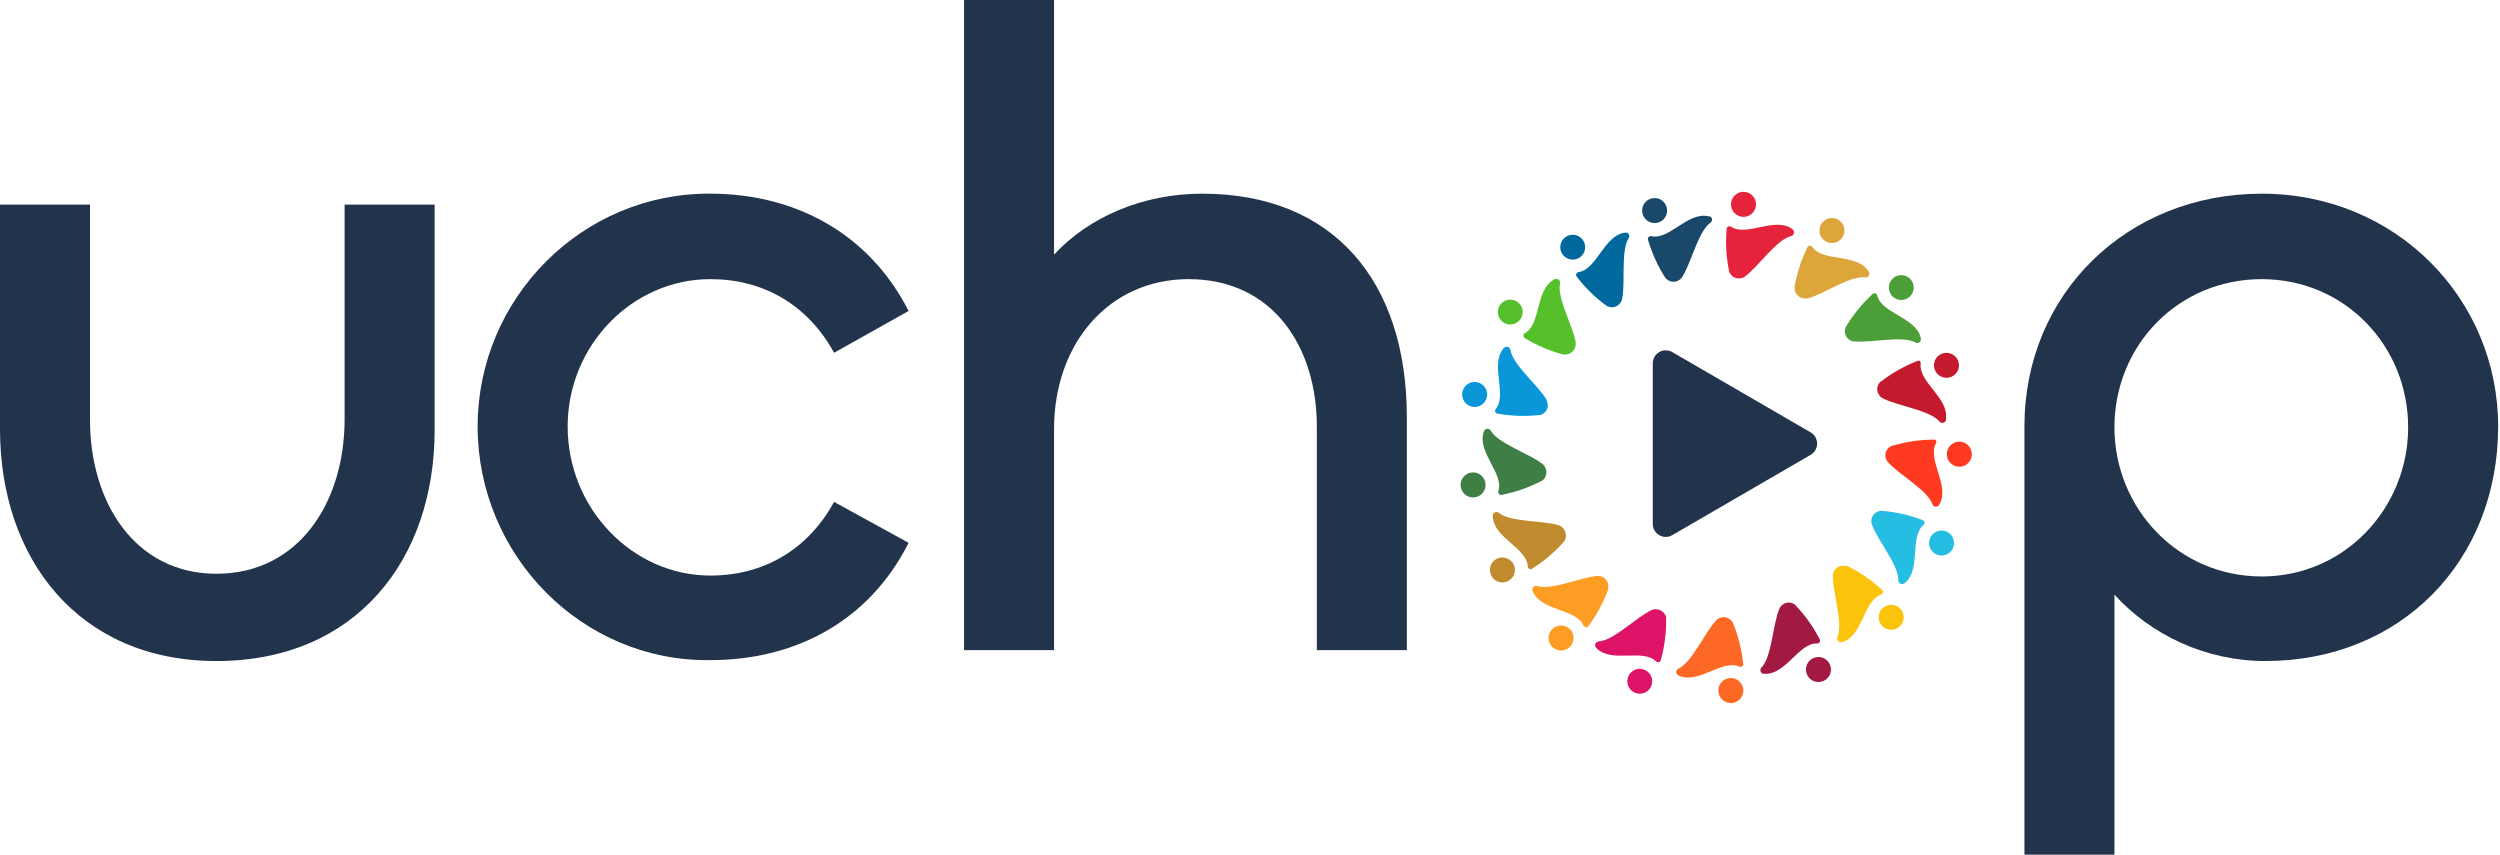
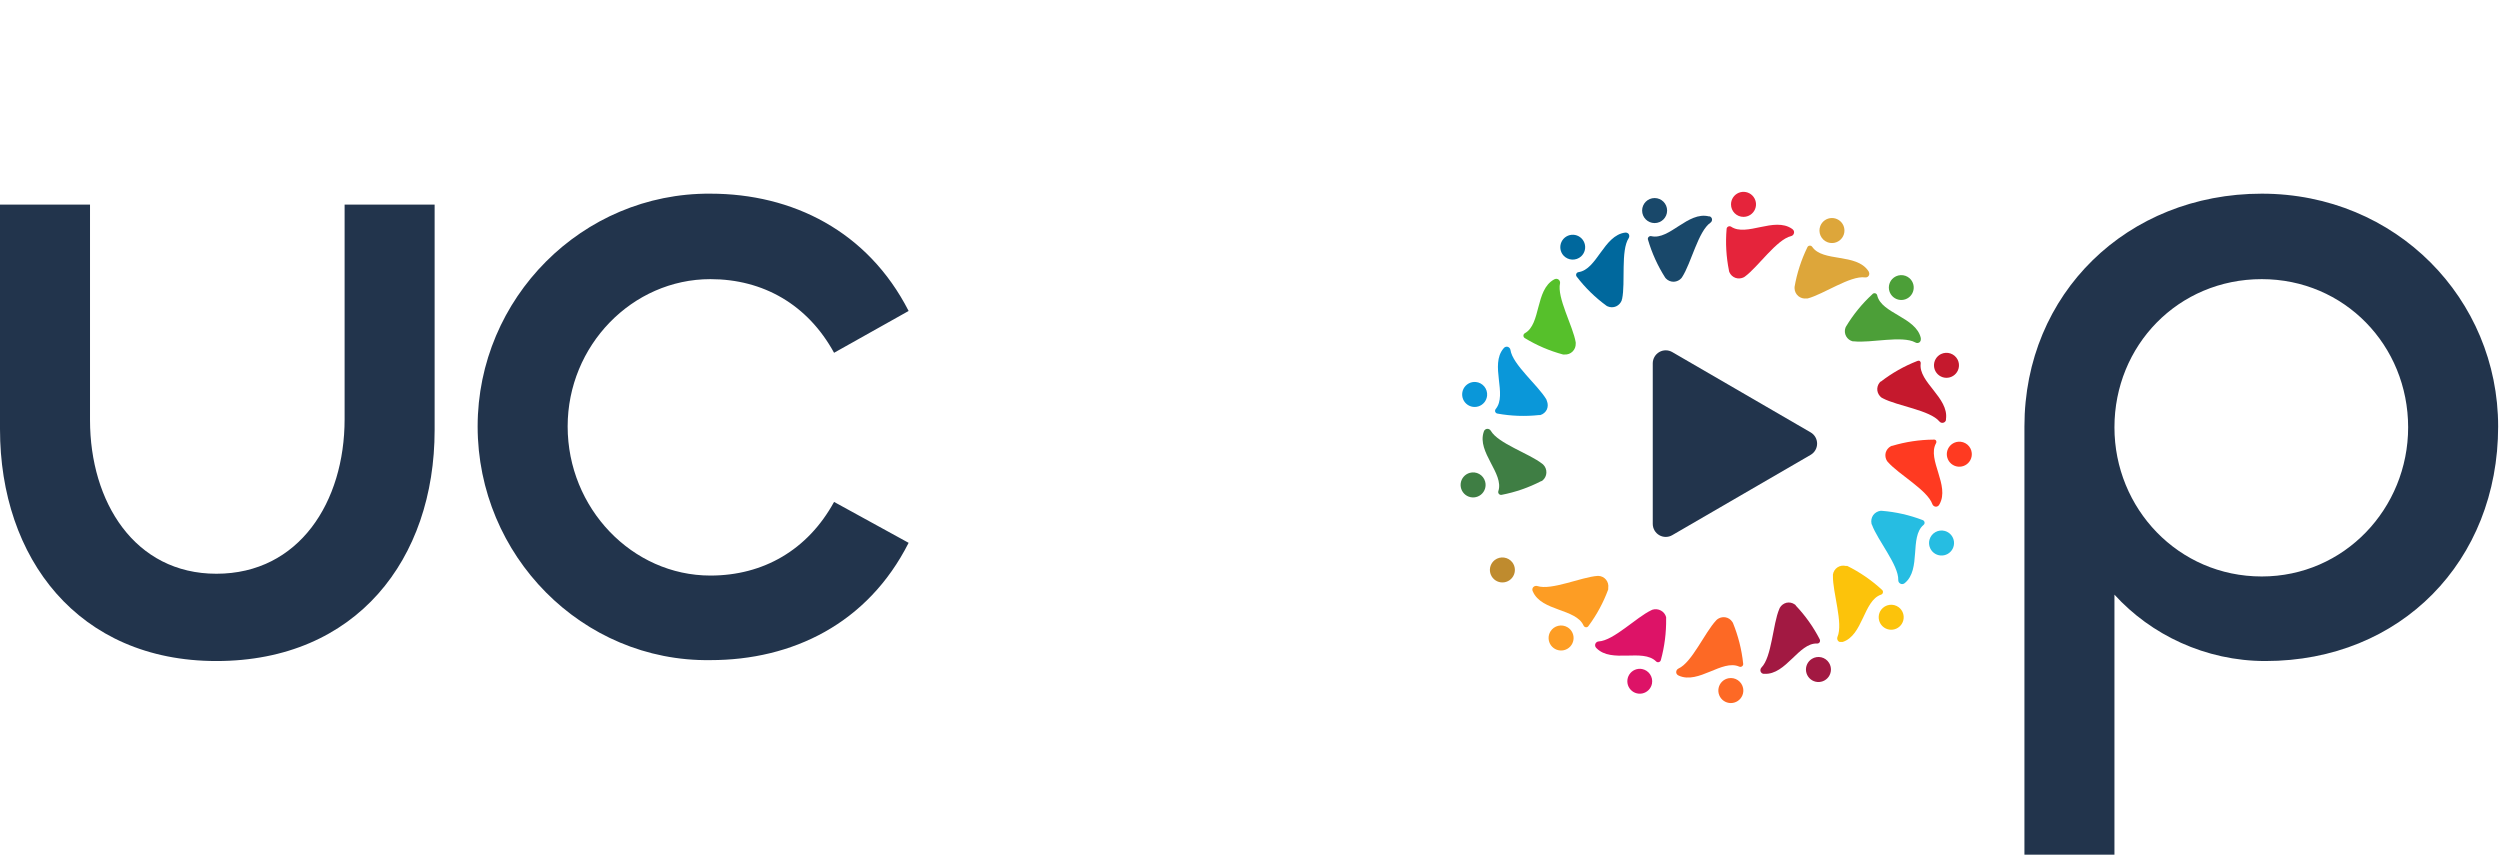
<svg xmlns="http://www.w3.org/2000/svg" width="1170" height="400" viewBox="0 0 1170 400" fill="none">
  <path d="M989.56 400H947.433V199.574C947.433 137.447 995.518 90.638 1058.5 90.638C1121.48 90.638 1169.13 140 1169.13 199.574C1169.13 262.553 1123.6 309.362 1060.2 309.362C1032.11 309.362 1006.58 297.021 989.56 278.298V400ZM1058.5 269.787C1097.22 269.787 1127.01 237.872 1127.01 200C1127.01 161.702 1097.22 130.638 1058.5 130.638C1019.35 130.638 989.56 161.702 989.56 200C989.56 237.872 1019.35 269.787 1058.5 269.787Z" fill="#22344C" />
  <path d="M876.224 137.745C871.416 142.174 867.268 147.27 863.906 152.879L863.661 153.402C863.434 154.045 863.346 154.728 863.401 155.407C863.454 156.086 863.651 156.745 863.976 157.343C864.301 157.943 864.747 158.465 865.288 158.881C865.827 159.295 866.448 159.592 867.109 159.752H867.725C875.423 160.614 890.264 156.916 896.33 160.245C896.619 160.432 896.955 160.532 897.3 160.532C897.644 160.532 897.98 160.432 898.27 160.245C898.505 160.06 898.69 159.82 898.809 159.546C898.927 159.271 898.975 158.971 898.947 158.673C898.947 158.488 898.947 158.365 898.947 158.21C896.7 148.379 880.473 146.745 878.532 138.238C878.485 137.999 878.371 137.779 878.201 137.604C878.031 137.429 877.816 137.306 877.578 137.252C877.329 137.19 877.066 137.204 876.825 137.292C876.584 137.38 876.374 137.537 876.224 137.745Z" fill="#4C9F38" />
  <path d="M885.493 130.654C884.721 131.506 884.218 132.568 884.047 133.705C883.877 134.843 884.047 136.006 884.535 137.047C885.024 138.088 885.81 138.961 886.794 139.556C887.777 140.15 888.915 140.44 890.063 140.389C891.211 140.337 892.318 139.947 893.245 139.266C894.172 138.586 894.876 137.646 895.27 136.566C895.663 135.485 895.729 134.312 895.458 133.194C895.186 132.076 894.59 131.064 893.745 130.284C892.601 129.24 891.09 128.693 889.543 128.762C887.996 128.832 886.539 129.512 885.493 130.654Z" fill="#4C9F38" />
  <path d="M874.62 127.203L874.374 126.802C868.739 118.419 853.097 122.734 848.14 115.552C848.005 115.347 847.815 115.183 847.591 115.08C847.368 114.977 847.121 114.937 846.877 114.967C846.645 114.987 846.423 115.073 846.237 115.215C846.052 115.357 845.911 115.549 845.83 115.768C842.978 121.62 840.966 127.846 839.856 134.261C839.856 134.261 839.856 134.261 839.856 134.446C839.856 134.631 839.856 134.816 839.856 135.001C839.883 135.687 840.053 136.359 840.354 136.975C840.657 137.591 841.086 138.137 841.612 138.576C842.131 139.005 842.731 139.325 843.377 139.516C844.022 139.706 844.7 139.764 845.369 139.686H845.954C853.435 137.713 865.938 128.898 872.804 129.823C873.123 129.88 873.454 129.846 873.755 129.723C874.057 129.601 874.317 129.396 874.508 129.132C874.697 128.868 874.808 128.555 874.828 128.23C874.848 127.905 874.777 127.581 874.62 127.295V127.203Z" fill="#DDA63A" />
  <path d="M855.256 113.357C856.335 113.772 857.514 113.858 858.641 113.603C859.769 113.348 860.797 112.765 861.593 111.926C862.391 111.087 862.922 110.031 863.119 108.89C863.316 107.75 863.172 106.576 862.703 105.518C862.235 104.459 861.464 103.564 860.487 102.944C859.51 102.324 858.372 102.008 857.216 102.036C856.06 102.063 854.938 102.433 853.991 103.098C853.046 103.764 852.318 104.695 851.899 105.774C851.621 106.493 851.488 107.259 851.506 108.029C851.524 108.799 851.694 109.558 852.006 110.263C852.318 110.967 852.765 111.603 853.323 112.134C853.881 112.665 854.537 113.08 855.256 113.357Z" fill="#DDA63A" />
  <path d="M838.994 107.356L838.655 107.079C830.341 101.315 817.317 110.993 810.112 106.061C809.905 105.942 809.672 105.88 809.434 105.88C809.196 105.88 808.963 105.942 808.756 106.061C808.543 106.166 808.365 106.328 808.238 106.53C808.113 106.731 808.048 106.964 808.049 107.202C807.49 113.694 807.863 120.233 809.157 126.62C809.157 126.62 809.157 126.62 809.157 126.805L809.342 127.36C809.612 127.992 810.013 128.56 810.516 129.027C811.02 129.495 811.617 129.85 812.267 130.072C812.909 130.276 813.585 130.351 814.256 130.293C814.927 130.235 815.58 130.044 816.178 129.733L816.67 129.394C822.829 124.863 831.45 112.103 838.224 110.5C838.558 110.42 838.862 110.248 839.101 110.002C839.341 109.757 839.507 109.448 839.579 109.113C839.658 108.795 839.645 108.46 839.541 108.149C839.439 107.838 839.248 107.563 838.994 107.356Z" fill="#E5243B" />
  <path d="M815.932 101.495C817.092 101.501 818.227 101.162 819.194 100.521C820.161 99.88 820.916 98.966 821.363 97.894C821.809 96.823 821.928 95.643 821.702 94.504C821.478 93.365 820.92 92.319 820.1 91.498C819.28 90.677 818.234 90.119 817.096 89.894C815.959 89.669 814.78 89.787 813.71 90.235C812.639 90.682 811.726 91.437 811.085 92.405C810.446 93.373 810.106 94.509 810.113 95.67C810.113 97.215 810.726 98.697 811.818 99.789C812.909 100.881 814.389 101.495 815.932 101.495Z" fill="#E5243B" />
  <path d="M897.226 168.973C891.155 171.349 885.453 174.577 880.29 178.558H880.136C879.988 178.677 879.853 178.811 879.736 178.959C879.287 179.48 878.953 180.09 878.758 180.748C878.561 181.407 878.507 182.1 878.597 182.782C878.698 183.448 878.929 184.088 879.278 184.665C879.626 185.241 880.085 185.742 880.629 186.141C880.813 186.141 880.967 186.326 881.183 186.419C888.049 190.025 903.23 191.936 907.664 197.268C907.884 197.531 908.176 197.724 908.504 197.822C908.833 197.921 909.183 197.921 909.511 197.823C909.803 197.743 910.068 197.587 910.279 197.37C910.49 197.154 910.64 196.884 910.712 196.589C910.726 196.446 910.726 196.301 910.712 196.158C912.16 186.141 897.718 178.806 898.888 170.144C898.924 169.906 898.894 169.662 898.802 169.44C898.709 169.217 898.559 169.024 898.364 168.881C898.179 168.812 897.981 168.785 897.785 168.801C897.588 168.817 897.398 168.875 897.226 168.973Z" fill="#C5192D" />
  <path d="M908.37 165.704C907.331 166.216 906.467 167.025 905.887 168.028C905.308 169.032 905.039 170.185 905.114 171.342C905.189 172.498 905.606 173.606 906.312 174.526C907.017 175.446 907.979 176.135 909.076 176.507C910.172 176.879 911.355 176.916 912.473 176.614C913.591 176.313 914.595 175.687 915.357 174.813C916.12 173.941 916.606 172.86 916.754 171.711C916.903 170.561 916.707 169.394 916.191 168.356C915.497 166.974 914.288 165.921 912.824 165.424C911.36 164.929 909.76 165.029 908.37 165.704Z" fill="#C5192D" />
-   <path d="M730.079 246.029L729.494 245.813C722.104 243.532 706.832 244.426 701.474 240.019C701.209 239.804 700.89 239.67 700.551 239.631C700.213 239.594 699.87 239.653 699.564 239.803C699.293 239.931 699.06 240.13 698.892 240.38C698.724 240.629 698.627 240.92 698.61 241.221C698.58 241.373 698.58 241.53 698.61 241.683C699.011 251.793 714.56 256.354 714.992 265.077C714.996 265.318 715.068 265.553 715.196 265.756C715.326 265.959 715.508 266.124 715.723 266.233C715.939 266.34 716.179 266.387 716.419 266.368C716.659 266.349 716.889 266.265 717.085 266.125C722.587 262.639 727.574 258.395 731.895 253.519C731.988 253.358 732.091 253.203 732.204 253.056C732.549 252.466 732.763 251.808 732.832 251.127C732.901 250.447 732.823 249.759 732.604 249.111C732.416 248.452 732.094 247.838 731.66 247.309C731.226 246.778 730.687 246.343 730.079 246.029Z" fill="#BF8B2E" />
  <path d="M699.595 262.056C698.672 262.753 697.975 263.71 697.595 264.804C697.215 265.899 697.167 267.081 697.458 268.202C697.749 269.323 698.366 270.333 699.23 271.103C700.094 271.874 701.168 272.371 702.314 272.53C703.461 272.689 704.628 272.505 705.67 272C706.712 271.495 707.58 270.692 708.166 269.693C708.752 268.695 709.028 267.543 708.96 266.386C708.893 265.231 708.484 264.12 707.786 263.196C706.846 261.965 705.458 261.155 703.925 260.942C702.391 260.728 700.836 261.129 699.595 262.056Z" fill="#BF8B2E" />
  <path d="M811.002 291.498C810.917 291.323 810.814 291.158 810.694 291.005C810.323 290.434 809.834 289.949 809.261 289.582C808.687 289.215 808.042 288.975 807.368 288.879C806.699 288.785 806.018 288.83 805.366 289.011C804.715 289.191 804.108 289.503 803.581 289.926L803.15 290.357C797.823 295.999 791.818 310.084 785.506 312.888C785.198 313.037 784.936 313.269 784.751 313.557C784.567 313.845 784.465 314.18 784.46 314.523C784.455 314.824 784.533 315.121 784.685 315.382C784.837 315.642 785.057 315.857 785.322 316.001L785.721 316.218C794.959 320.348 805.952 308.45 813.927 311.964C814.146 312.069 814.389 312.112 814.631 312.088C814.873 312.064 815.103 311.974 815.297 311.827C815.491 311.682 815.641 311.484 815.73 311.259C815.821 311.033 815.846 310.786 815.805 310.546C815.108 304.002 813.492 297.589 811.002 291.498Z" fill="#FD6925" />
  <path d="M808.973 317.418C807.833 317.628 806.781 318.172 805.952 318.981C805.121 319.79 804.55 320.829 804.31 321.964C804.07 323.099 804.172 324.279 804.603 325.356C805.034 326.433 805.776 327.357 806.732 328.012C807.69 328.666 808.819 329.022 809.978 329.033C811.137 329.043 812.273 328.709 813.243 328.073C814.212 327.437 814.97 326.526 815.422 325.459C815.873 324.39 815.997 323.211 815.778 322.071C815.487 320.555 814.608 319.214 813.334 318.341C812.059 317.47 810.492 317.138 808.973 317.418Z" fill="#FD6925" />
  <path d="M840.38 283.357V283.203L839.917 282.864C839.363 282.467 838.73 282.192 838.061 282.06C837.392 281.927 836.702 281.938 836.038 282.093C835.395 282.259 834.792 282.551 834.262 282.953C833.733 283.356 833.29 283.859 832.958 284.435L832.713 284.99C829.634 292.172 829.233 307.459 824.368 312.391C824.136 312.638 823.975 312.944 823.905 313.276C823.835 313.606 823.856 313.952 823.967 314.271C824.076 314.557 824.259 314.807 824.497 314.997C824.736 315.186 825.02 315.309 825.323 315.35H825.754C835.853 315.874 841.827 300.771 850.387 301.171C850.632 301.189 850.877 301.138 851.095 301.024C851.312 300.908 851.493 300.737 851.618 300.525C851.724 300.315 851.779 300.082 851.779 299.846C851.779 299.612 851.724 299.379 851.618 299.168C848.642 293.39 844.858 288.066 840.38 283.357Z" fill="#A21942" />
  <path d="M847.957 308.351C846.973 308.96 846.19 309.848 845.709 310.904C845.229 311.959 845.071 313.133 845.259 314.278C845.445 315.421 845.967 316.484 846.758 317.332C847.549 318.178 848.573 318.772 849.701 319.036C850.829 319.3 852.009 319.222 853.093 318.814C854.177 318.405 855.116 317.684 855.791 316.741C856.464 315.798 856.843 314.676 856.88 313.517C856.916 312.359 856.608 311.214 855.994 310.231C855.592 309.578 855.064 309.011 854.441 308.562C853.819 308.114 853.113 307.793 852.366 307.618C851.619 307.443 850.846 307.418 850.089 307.544C849.333 307.67 848.608 307.944 847.957 308.351Z" fill="#A21942" />
-   <path d="M864.525 264.861C864.525 264.861 864.525 264.861 864.34 264.861H863.816C863.158 264.694 862.471 264.668 861.801 264.784C861.13 264.899 860.493 265.154 859.927 265.531C859.36 265.909 858.88 266.401 858.516 266.976C858.152 267.55 857.912 268.196 857.813 268.868C857.813 269.053 857.813 269.239 857.813 269.485C857.659 277.252 862.709 291.708 859.938 298.056C859.81 298.374 859.772 298.719 859.827 299.055C859.881 299.392 860.026 299.708 860.245 299.968C860.451 300.185 860.709 300.347 860.994 300.439C861.28 300.531 861.583 300.549 861.877 300.492H862.339C871.915 297.41 872.069 281.105 880.321 278.3C880.556 278.231 880.765 278.094 880.923 277.908C881.082 277.723 881.182 277.495 881.215 277.252C881.255 277.024 881.232 276.79 881.152 276.573C881.071 276.355 880.932 276.164 880.752 276.019C875.902 271.545 870.437 267.788 864.525 264.861Z" fill="#FCC30B" />
+   <path d="M864.525 264.861C864.525 264.861 864.525 264.861 864.34 264.861H863.816C863.158 264.694 862.471 264.668 861.801 264.784C861.13 264.899 860.493 265.154 859.927 265.531C859.36 265.909 858.88 266.401 858.516 266.976C858.152 267.55 857.912 268.196 857.813 268.868C857.813 269.053 857.813 269.239 857.813 269.485C857.659 277.252 862.709 291.708 859.938 298.056C859.81 298.374 859.772 298.719 859.827 299.055C859.881 299.392 860.026 299.708 860.245 299.968C860.451 300.185 860.709 300.347 860.994 300.439H862.339C871.915 297.41 872.069 281.105 880.321 278.3C880.556 278.231 880.765 278.094 880.923 277.908C881.082 277.723 881.182 277.495 881.215 277.252C881.255 277.024 881.232 276.79 881.152 276.573C881.071 276.355 880.932 276.164 880.752 276.019C875.902 271.545 870.437 267.788 864.525 264.861Z" fill="#FCC30B" />
  <path d="M880.412 285.33C879.713 286.254 879.305 287.365 879.237 288.521C879.17 289.677 879.445 290.828 880.032 291.828C880.617 292.827 881.486 293.629 882.528 294.135C883.569 294.639 884.736 294.823 885.883 294.664C887.03 294.504 888.103 294.008 888.967 293.237C889.832 292.468 890.448 291.457 890.74 290.337C891.031 289.215 890.983 288.033 890.602 286.938C890.222 285.844 889.526 284.887 888.603 284.19C887.362 283.262 885.806 282.862 884.273 283.076C882.74 283.289 881.352 284.099 880.412 285.33Z" fill="#FCC30B" />
  <path d="M782.586 164.757L847.364 202.346C848.287 202.878 849.056 203.643 849.59 204.568C850.124 205.494 850.405 206.545 850.405 207.614C850.405 208.684 850.124 209.733 849.59 210.659C849.056 211.584 848.287 212.351 847.364 212.881L782.586 250.47C781.666 251 780.624 251.278 779.565 251.278C778.504 251.276 777.461 250.997 776.543 250.467C775.623 249.936 774.857 249.173 774.321 248.253C773.786 247.334 773.5 246.289 773.49 245.224V170.045C773.493 168.975 773.774 167.926 774.306 167.001C774.839 166.075 775.604 165.306 776.525 164.771C777.445 164.236 778.491 163.952 779.554 163.951C780.618 163.948 781.663 164.226 782.586 164.757Z" fill="#22344C" />
  <path d="M801.213 102.451C801.273 102.788 801.236 103.136 801.106 103.453C800.974 103.77 800.755 104.043 800.474 104.238C794.777 108.183 791.483 123.132 787.264 129.636L786.925 130.129C786.482 130.641 785.94 131.057 785.331 131.354C784.723 131.651 784.061 131.821 783.384 131.855C782.7 131.879 782.017 131.76 781.381 131.505C780.745 131.25 780.168 130.866 779.689 130.375L779.32 129.944C775.82 124.456 773.115 118.5 771.283 112.252C771.187 112.032 771.16 111.788 771.203 111.552C771.248 111.315 771.361 111.098 771.529 110.927C771.687 110.747 771.891 110.614 772.12 110.543C772.347 110.473 772.591 110.467 772.823 110.526C781.322 112.499 789.973 98.752 799.796 101.279H800.227C800.469 101.387 800.684 101.549 800.854 101.752C801.024 101.955 801.147 102.194 801.213 102.451Z" fill="#19486A" />
  <path d="M774.362 104.399C777.593 104.399 780.213 101.777 780.213 98.543C780.213 95.308 777.593 92.686 774.362 92.686C771.131 92.686 768.512 95.308 768.512 98.543C768.512 101.777 771.131 104.399 774.362 104.399Z" fill="#19486A" />
  <path d="M760.965 108.861C760.823 108.83 760.676 108.83 760.534 108.861C750.527 110.187 747.416 126.122 738.763 127.355C738.521 127.382 738.291 127.477 738.1 127.63C737.909 127.783 737.766 127.986 737.686 128.218C737.611 128.436 737.594 128.671 737.637 128.898C737.68 129.125 737.782 129.336 737.933 129.512C741.894 134.689 746.582 139.267 751.85 143.105L752.373 143.382C753 143.656 753.676 143.798 754.36 143.798C755.043 143.798 755.719 143.656 756.346 143.382C757.571 142.812 758.522 141.782 758.994 140.516C758.994 140.331 758.994 140.146 759.148 139.899C760.749 132.317 758.439 117.183 762.227 111.45C762.407 111.158 762.502 110.822 762.502 110.479C762.502 110.136 762.407 109.8 762.227 109.509C762.073 109.319 761.881 109.163 761.664 109.052C761.447 108.94 761.208 108.875 760.965 108.861Z" fill="#00689D" />
  <path d="M739.966 119.986C740.813 119.21 741.413 118.2 741.689 117.083C741.964 115.966 741.903 114.793 741.513 113.711C741.123 112.629 740.422 111.687 739.498 111.003C738.574 110.319 737.468 109.925 736.321 109.869C735.173 109.813 734.034 110.099 733.048 110.69C732.062 111.281 731.274 112.151 730.781 113.19C730.288 114.229 730.114 115.391 730.281 116.529C730.446 117.667 730.945 118.731 731.714 119.586C732.756 120.732 734.211 121.418 735.757 121.493C737.304 121.568 738.817 121.026 739.966 119.986Z" fill="#00689D" />
  <path d="M729.401 130.835C729.159 130.649 728.872 130.531 728.568 130.493C728.266 130.456 727.957 130.499 727.677 130.619L727.276 130.804C718.409 135.674 721.273 151.67 713.668 155.924C713.447 156.036 713.263 156.209 713.137 156.421C713.012 156.634 712.95 156.879 712.959 157.126C712.965 157.362 713.033 157.592 713.158 157.792C713.282 157.993 713.459 158.157 713.668 158.266C719.228 161.65 725.241 164.224 731.526 165.91H731.711H732.265C732.951 165.953 733.638 165.848 734.281 165.604C734.923 165.359 735.506 164.98 735.991 164.492C736.466 164.016 736.839 163.448 737.088 162.823C737.337 162.198 737.455 161.528 737.437 160.856C737.449 160.65 737.449 160.445 737.437 160.239C736.176 152.595 728.539 139.311 730.11 132.499C730.144 132.184 730.097 131.866 729.973 131.574C729.849 131.283 729.652 131.028 729.401 130.835Z" fill="#56C02B" />
-   <path d="M709.387 140.828C708.356 140.317 707.199 140.122 706.058 140.269C704.918 140.416 703.846 140.899 702.978 141.655C702.112 142.411 701.488 143.407 701.186 144.518C700.884 145.629 700.918 146.804 701.282 147.896C701.647 148.987 702.327 149.946 703.236 150.651C704.145 151.356 705.242 151.776 706.39 151.858C707.537 151.939 708.682 151.679 709.682 151.109C710.681 150.539 711.489 149.686 712.004 148.657C712.352 147.972 712.56 147.225 712.616 146.459C712.673 145.692 712.577 144.923 712.332 144.194C712.089 143.466 711.704 142.793 711.198 142.215C710.692 141.637 710.077 141.166 709.387 140.828Z" fill="#56C02B" />
  <path d="M748.279 269.522H747.663C739.934 270.076 726.109 276.425 719.458 274.268C719.129 274.171 718.781 274.165 718.451 274.252C718.119 274.339 717.819 274.515 717.58 274.761C717.38 274.982 717.24 275.252 717.176 275.544C717.111 275.835 717.123 276.139 717.21 276.425C717.247 276.578 717.31 276.725 717.395 276.857C721.398 286.103 737.564 284.778 741.104 292.761C741.207 292.984 741.366 293.175 741.566 293.316C741.766 293.456 742.001 293.541 742.244 293.563C742.476 293.577 742.709 293.529 742.916 293.419C743.123 293.311 743.295 293.146 743.414 292.945C747.293 287.714 750.403 281.953 752.651 275.84V275.685C752.665 275.5 752.665 275.315 752.651 275.131C752.76 274.458 752.727 273.772 752.552 273.114C752.378 272.456 752.068 271.842 751.64 271.313C751.214 270.783 750.679 270.351 750.074 270.042C749.468 269.733 748.803 269.555 748.124 269.522H748.279Z" fill="#FD9D24" />
  <path d="M725.615 295.502C725.006 296.487 724.703 297.631 724.744 298.791C724.785 299.949 725.169 301.068 725.847 302.009C726.525 302.949 727.466 303.665 728.551 304.07C729.636 304.474 730.816 304.547 731.943 304.28C733.07 304.011 734.091 303.415 734.879 302.565C735.666 301.715 736.185 300.651 736.368 299.506C736.551 298.362 736.39 297.189 735.907 296.136C735.423 295.083 734.638 294.197 733.651 293.591C732.332 292.779 730.745 292.525 729.239 292.884C727.733 293.242 726.429 294.183 725.615 295.502Z" fill="#FD9D24" />
  <path d="M723.705 186.941C719.764 180.252 707.879 170.635 706.893 163.763C706.836 163.429 706.688 163.117 706.465 162.861C706.242 162.606 705.954 162.416 705.631 162.313C705.336 162.231 705.024 162.228 704.726 162.303C704.429 162.379 704.158 162.531 703.938 162.746C703.813 162.836 703.708 162.951 703.63 163.084C697.133 170.79 705.569 184.659 699.996 191.41C699.843 191.596 699.742 191.82 699.704 192.059C699.666 192.297 699.693 192.541 699.78 192.766C699.875 192.982 700.025 193.17 700.213 193.31C700.402 193.451 700.624 193.539 700.859 193.567C707.268 194.724 713.812 194.952 720.288 194.245H720.873C721.545 194.048 722.167 193.709 722.698 193.252C723.229 192.795 723.656 192.231 723.952 191.595C724.212 190.976 724.346 190.31 724.346 189.638C724.346 188.965 724.212 188.301 723.952 187.681L723.705 186.941Z" fill="#0A97D9" />
  <path d="M690.665 178.773C689.514 178.668 688.357 178.907 687.341 179.461C686.325 180.014 685.496 180.856 684.958 181.88C684.42 182.904 684.197 184.066 684.318 185.217C684.438 186.368 684.897 187.457 685.636 188.348C686.375 189.237 687.361 189.889 688.47 190.218C689.579 190.548 690.76 190.542 691.864 190.2C692.969 189.858 693.947 189.197 694.676 188.298C695.406 187.4 695.853 186.305 695.962 185.153C696.033 184.386 695.954 183.612 695.726 182.876C695.498 182.139 695.129 181.455 694.636 180.862C694.144 180.27 693.54 179.78 692.859 179.421C692.177 179.063 691.432 178.842 690.665 178.773Z" fill="#0A97D9" />
  <path d="M722.166 217.368L721.704 216.998C715.546 212.19 701.074 207.505 697.687 201.587C697.51 201.292 697.256 201.053 696.951 200.895C696.647 200.737 696.304 200.667 695.963 200.693C695.664 200.728 695.377 200.835 695.13 201.008C694.882 201.179 694.682 201.411 694.546 201.679C694.481 201.818 694.43 201.963 694.392 202.112C691.128 211.666 703.968 221.56 701.228 229.852C701.149 230.083 701.135 230.334 701.19 230.573C701.244 230.812 701.364 231.032 701.535 231.207C701.697 231.371 701.898 231.492 702.119 231.556C702.34 231.62 702.574 231.628 702.798 231.577C709.232 230.34 715.454 228.181 721.274 225.166H721.458L721.92 224.858C722.445 224.421 722.875 223.882 723.182 223.272C723.49 222.662 723.667 221.996 723.705 221.313C723.749 220.584 723.634 219.853 723.368 219.172C723.102 218.49 722.693 217.875 722.166 217.368Z" fill="#3F7E44" />
  <path d="M687.833 221.304C686.717 221.617 685.72 222.254 684.967 223.135C684.213 224.015 683.739 225.1 683.601 226.25C683.464 227.401 683.672 228.567 684.196 229.6C684.722 230.634 685.542 231.487 686.552 232.054C687.563 232.619 688.718 232.873 689.873 232.782C691.027 232.689 692.129 232.257 693.038 231.538C693.947 230.82 694.621 229.847 694.977 228.745C695.333 227.641 695.354 226.457 695.037 225.343C694.832 224.602 694.481 223.91 694.007 223.306C693.534 222.701 692.944 222.198 692.274 221.822C691.604 221.447 690.867 221.208 690.105 221.119C689.343 221.03 688.571 221.093 687.833 221.304Z" fill="#3F7E44" />
  <path d="M777.287 285.729C776.695 285.407 776.044 285.205 775.372 285.136C774.701 285.067 774.023 285.132 773.376 285.329L772.823 285.576C765.802 288.874 755.117 299.846 748.19 300.186C747.847 300.207 747.518 300.327 747.24 300.528C746.962 300.73 746.746 301.006 746.619 301.326C746.515 301.607 746.483 301.908 746.526 302.205C746.569 302.501 746.686 302.782 746.866 303.021L747.173 303.36C754.286 310.542 768.727 303.36 775.039 309.525C775.204 309.702 775.416 309.828 775.652 309.889C775.886 309.949 776.133 309.94 776.363 309.863C776.592 309.798 776.797 309.67 776.96 309.498C777.123 309.324 777.236 309.109 777.287 308.877C779.007 302.593 779.836 296.098 779.75 289.583C779.75 289.583 779.75 289.583 779.75 289.398V288.842C779.58 288.181 779.273 287.561 778.848 287.025C778.424 286.489 777.892 286.048 777.287 285.729Z" fill="#DD1367" />
  <path d="M768.48 313.102C767.349 312.89 766.181 313.018 765.124 313.472C764.065 313.925 763.166 314.681 762.538 315.645C761.909 316.61 761.58 317.738 761.592 318.89C761.605 320.041 761.957 321.163 762.606 322.114C763.256 323.065 764.171 323.802 765.239 324.232C766.306 324.662 767.476 324.766 768.602 324.53C769.728 324.294 770.759 323.73 771.565 322.908C772.371 322.086 772.915 321.044 773.129 319.913C773.409 318.393 773.078 316.824 772.207 315.549C771.336 314.272 769.996 313.393 768.48 313.102Z" fill="#DD1367" />
  <path d="M880.782 239.067H880.012C879.337 239.167 878.691 239.401 878.109 239.756C877.526 240.11 877.022 240.579 876.624 241.133C876.245 241.69 875.98 242.319 875.848 242.98C875.715 243.643 875.718 244.325 875.855 244.986C875.855 245.17 875.855 245.355 876.07 245.571C878.719 252.876 888.633 264.527 888.387 271.462C888.372 271.802 888.453 272.138 888.622 272.433C888.792 272.728 889.041 272.969 889.342 273.126C889.603 273.278 889.901 273.357 890.204 273.357C890.507 273.357 890.804 273.278 891.066 273.126C891.2 273.062 891.325 272.979 891.435 272.88C899.256 266.469 893.529 251.305 900.211 245.663C900.404 245.515 900.552 245.315 900.633 245.084C900.715 244.855 900.729 244.607 900.673 244.369C900.621 244.142 900.512 243.932 900.355 243.759C900.199 243.586 900.001 243.457 899.78 243.383C893.683 241.051 887.287 239.599 880.782 239.067Z" fill="#26BDE2" />
  <path d="M903.016 252.531C902.699 253.646 902.72 254.83 903.077 255.932C903.433 257.035 904.107 258.008 905.016 258.727C905.925 259.446 907.026 259.878 908.18 259.97C909.334 260.061 910.49 259.808 911.502 259.242C912.512 258.675 913.331 257.822 913.857 256.789C914.382 255.756 914.59 254.59 914.452 253.439C914.315 252.288 913.841 251.203 913.087 250.323C912.333 249.442 911.336 248.806 910.221 248.493C908.73 248.074 907.136 248.265 905.785 249.023C904.435 249.779 903.439 251.041 903.016 252.531Z" fill="#26BDE2" />
  <path d="M904.8 205.744C898.291 205.799 891.822 206.775 885.587 208.641H885.401L884.878 208.857C884.289 209.18 883.772 209.62 883.359 210.149C882.946 210.68 882.646 211.288 882.476 211.939C882.327 212.594 882.309 213.272 882.425 213.934C882.541 214.596 882.789 215.227 883.154 215.792L883.555 216.254C888.666 222.08 902.029 229.354 904.338 235.919C904.455 236.239 904.657 236.52 904.924 236.732C905.19 236.945 905.509 237.079 905.847 237.121C906.148 237.148 906.45 237.097 906.725 236.973C907.001 236.849 907.239 236.656 907.417 236.412C907.521 236.293 907.605 236.158 907.664 236.011C912.652 227.227 901.814 215.145 906.032 207.5C906.16 207.293 906.227 207.052 906.227 206.807C906.227 206.562 906.16 206.322 906.032 206.114C905.877 205.949 905.681 205.83 905.466 205.764C905.249 205.7 905.02 205.693 904.8 205.744Z" fill="#FF3A21" />
  <path d="M916.441 206.733C915.286 206.835 914.189 207.279 913.287 208.008C912.385 208.736 911.719 209.717 911.374 210.824C911.03 211.931 911.021 213.116 911.351 214.228C911.68 215.341 912.332 216.33 913.223 217.071C914.115 217.812 915.207 218.271 916.359 218.391C917.513 218.509 918.675 218.284 919.699 217.741C920.723 217.198 921.563 216.363 922.113 215.341C922.661 214.32 922.895 213.157 922.784 212.002C922.714 211.239 922.494 210.497 922.138 209.818C921.781 209.14 921.294 208.54 920.705 208.05C920.116 207.56 919.436 207.192 918.704 206.965C917.973 206.739 917.203 206.66 916.441 206.733Z" fill="#FF3A21" />
-   <path d="M493.298 304.255H451.171V0H493.298V119.149C509.469 101.702 534.575 90.638 562.66 90.638C623.937 90.638 658.405 131.489 658.405 195.319V304.255H616.277V199.574C616.277 162.553 595.851 130.638 556.277 130.638C519.256 130.638 493.298 160.426 493.298 200.851V304.255Z" fill="#22344C" />
  <path d="M332.47 308.936C272.47 309.787 223.534 260 223.534 199.574C223.534 139.574 272.47 90.213 332.47 90.638C370.768 90.638 406.087 108.085 425.236 145.532L390.343 165.106C378.002 142.553 357.151 130.638 332.47 130.638C295.875 130.638 265.662 161.702 265.662 199.574C265.662 237.872 295.875 269.362 332.47 269.362C357.151 269.362 378.002 257.447 390.343 234.894L425.236 254.043C406.087 291.915 370.768 308.936 332.47 308.936Z" fill="#22344C" />
  <path d="M101.277 268.511C140 268.511 161.277 234.894 161.277 196.17V95.745H203.404V201.277C203.404 261.702 166.809 309.362 101.277 309.362C36.596 309.362 0 261.277 0 200.851V95.745H42.128V196.596C42.128 234.894 62.979 268.511 101.277 268.511Z" fill="#22344C" />
</svg>